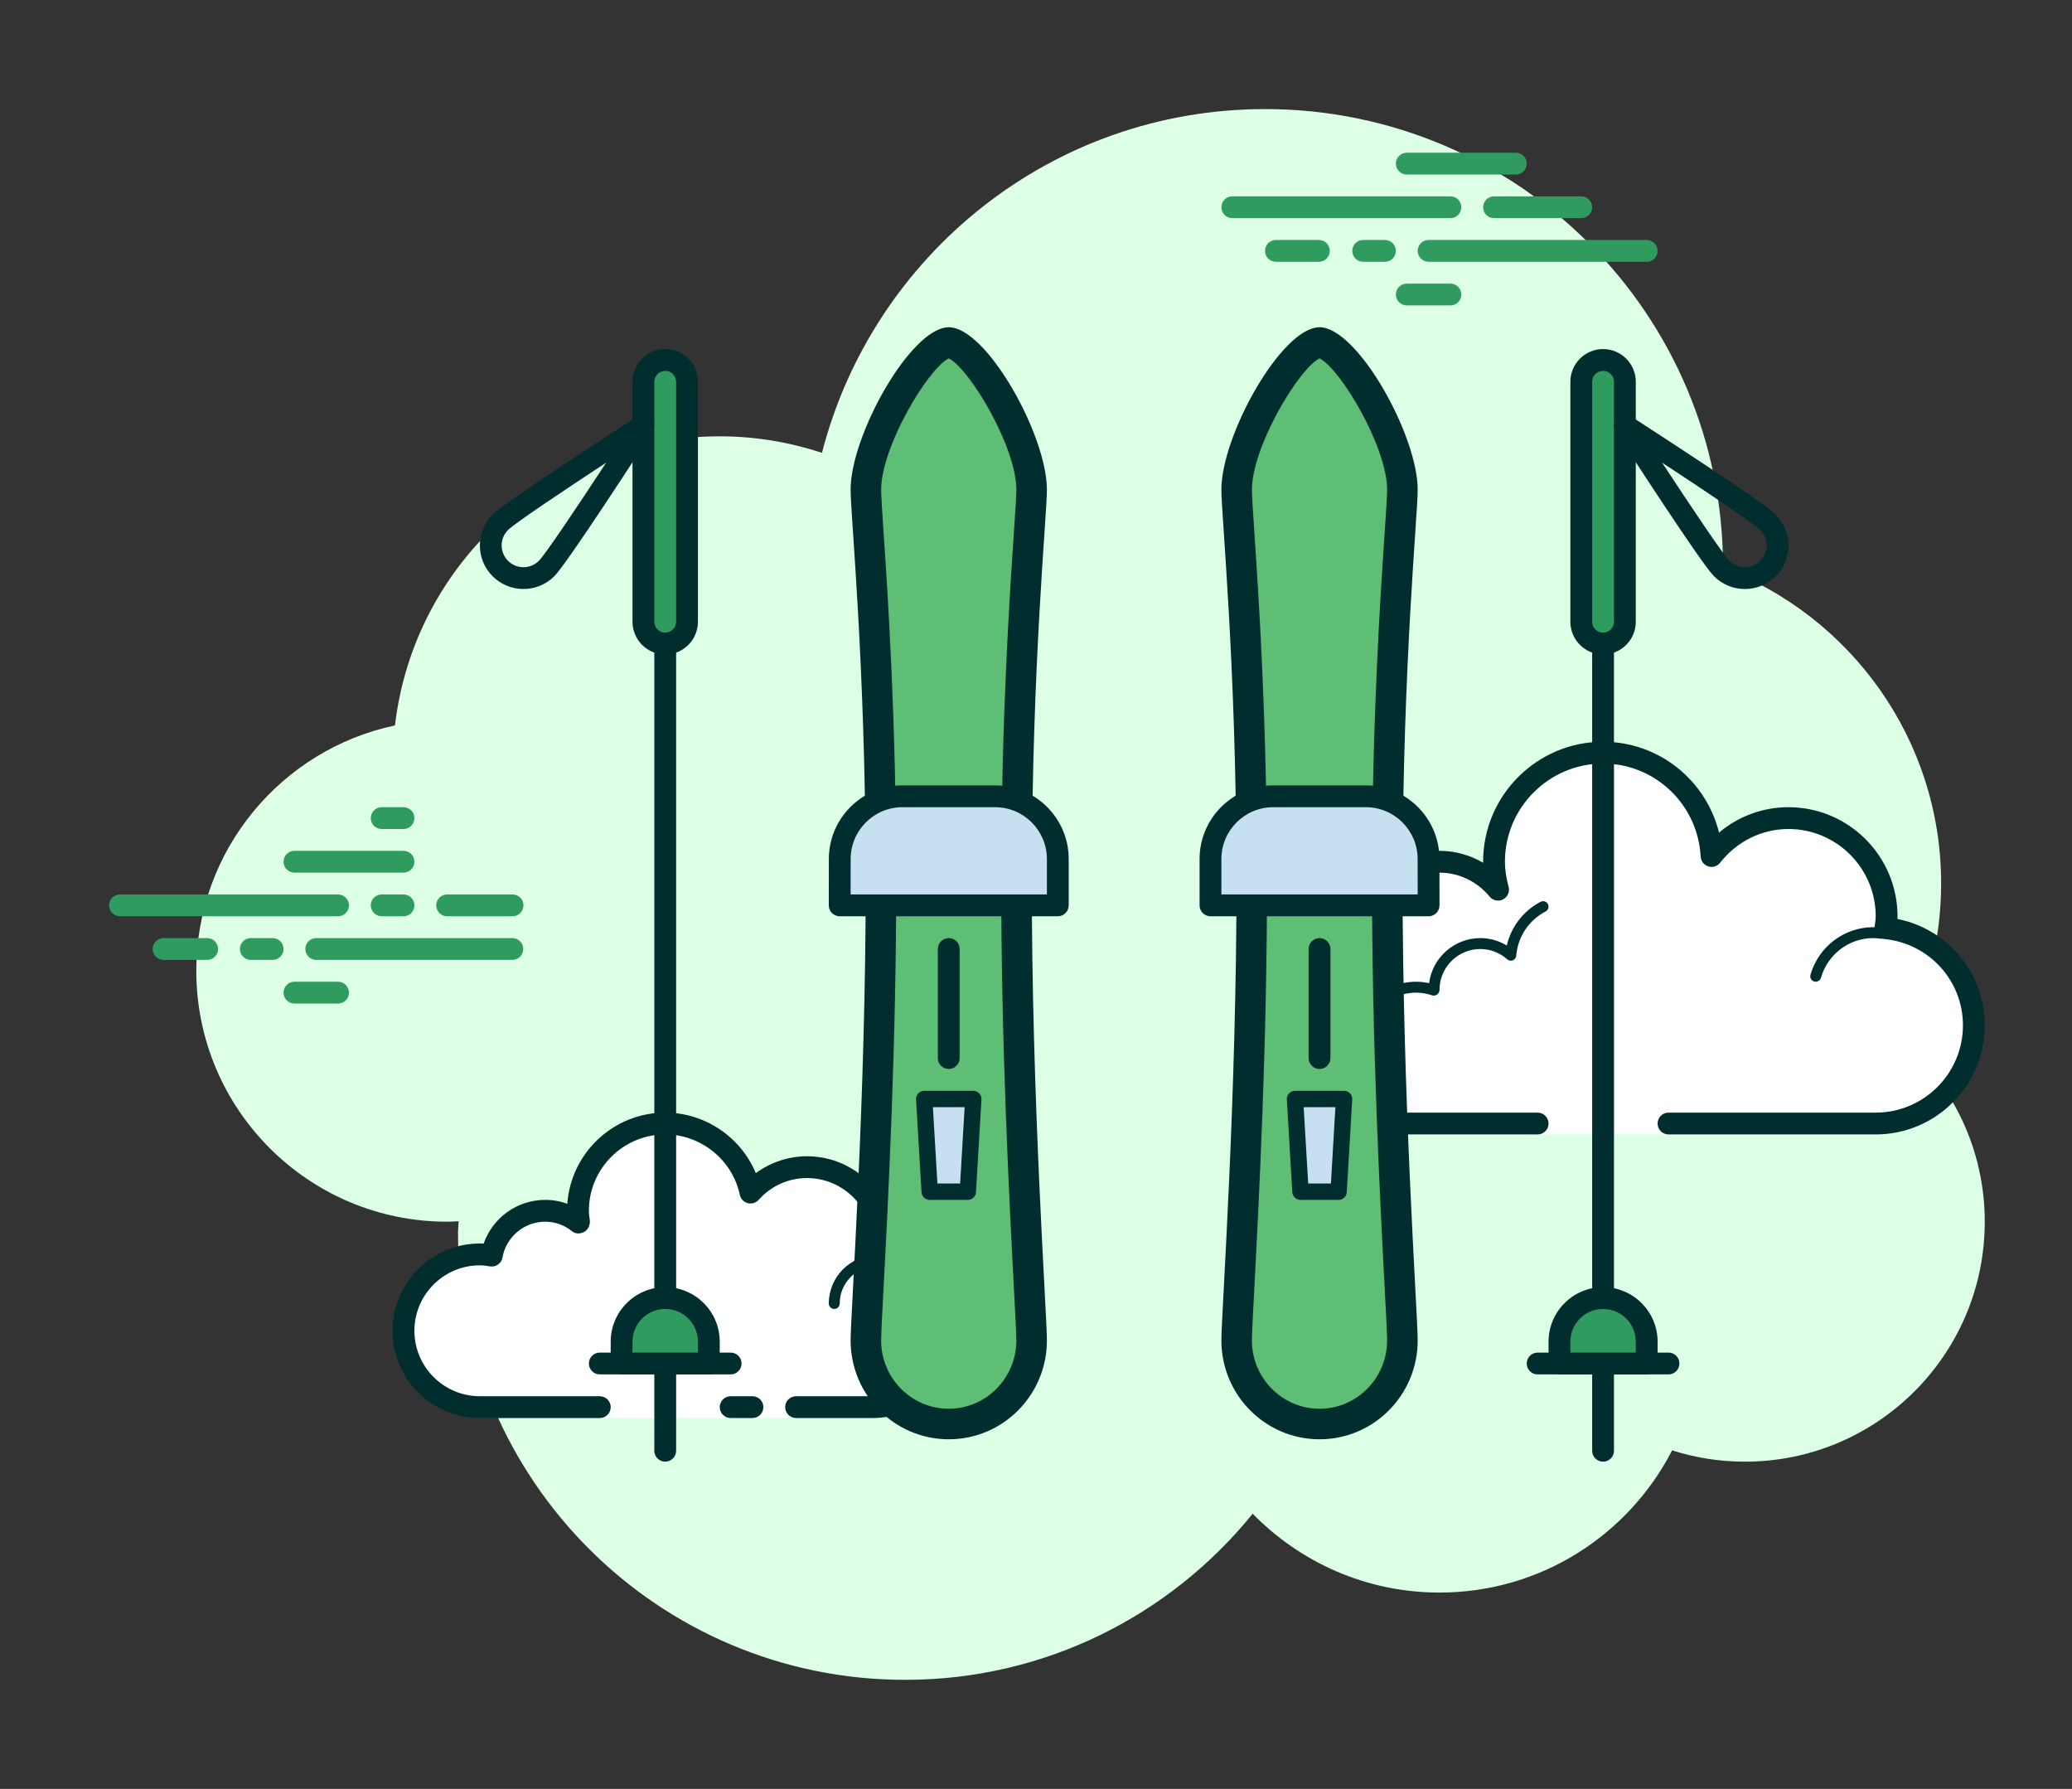
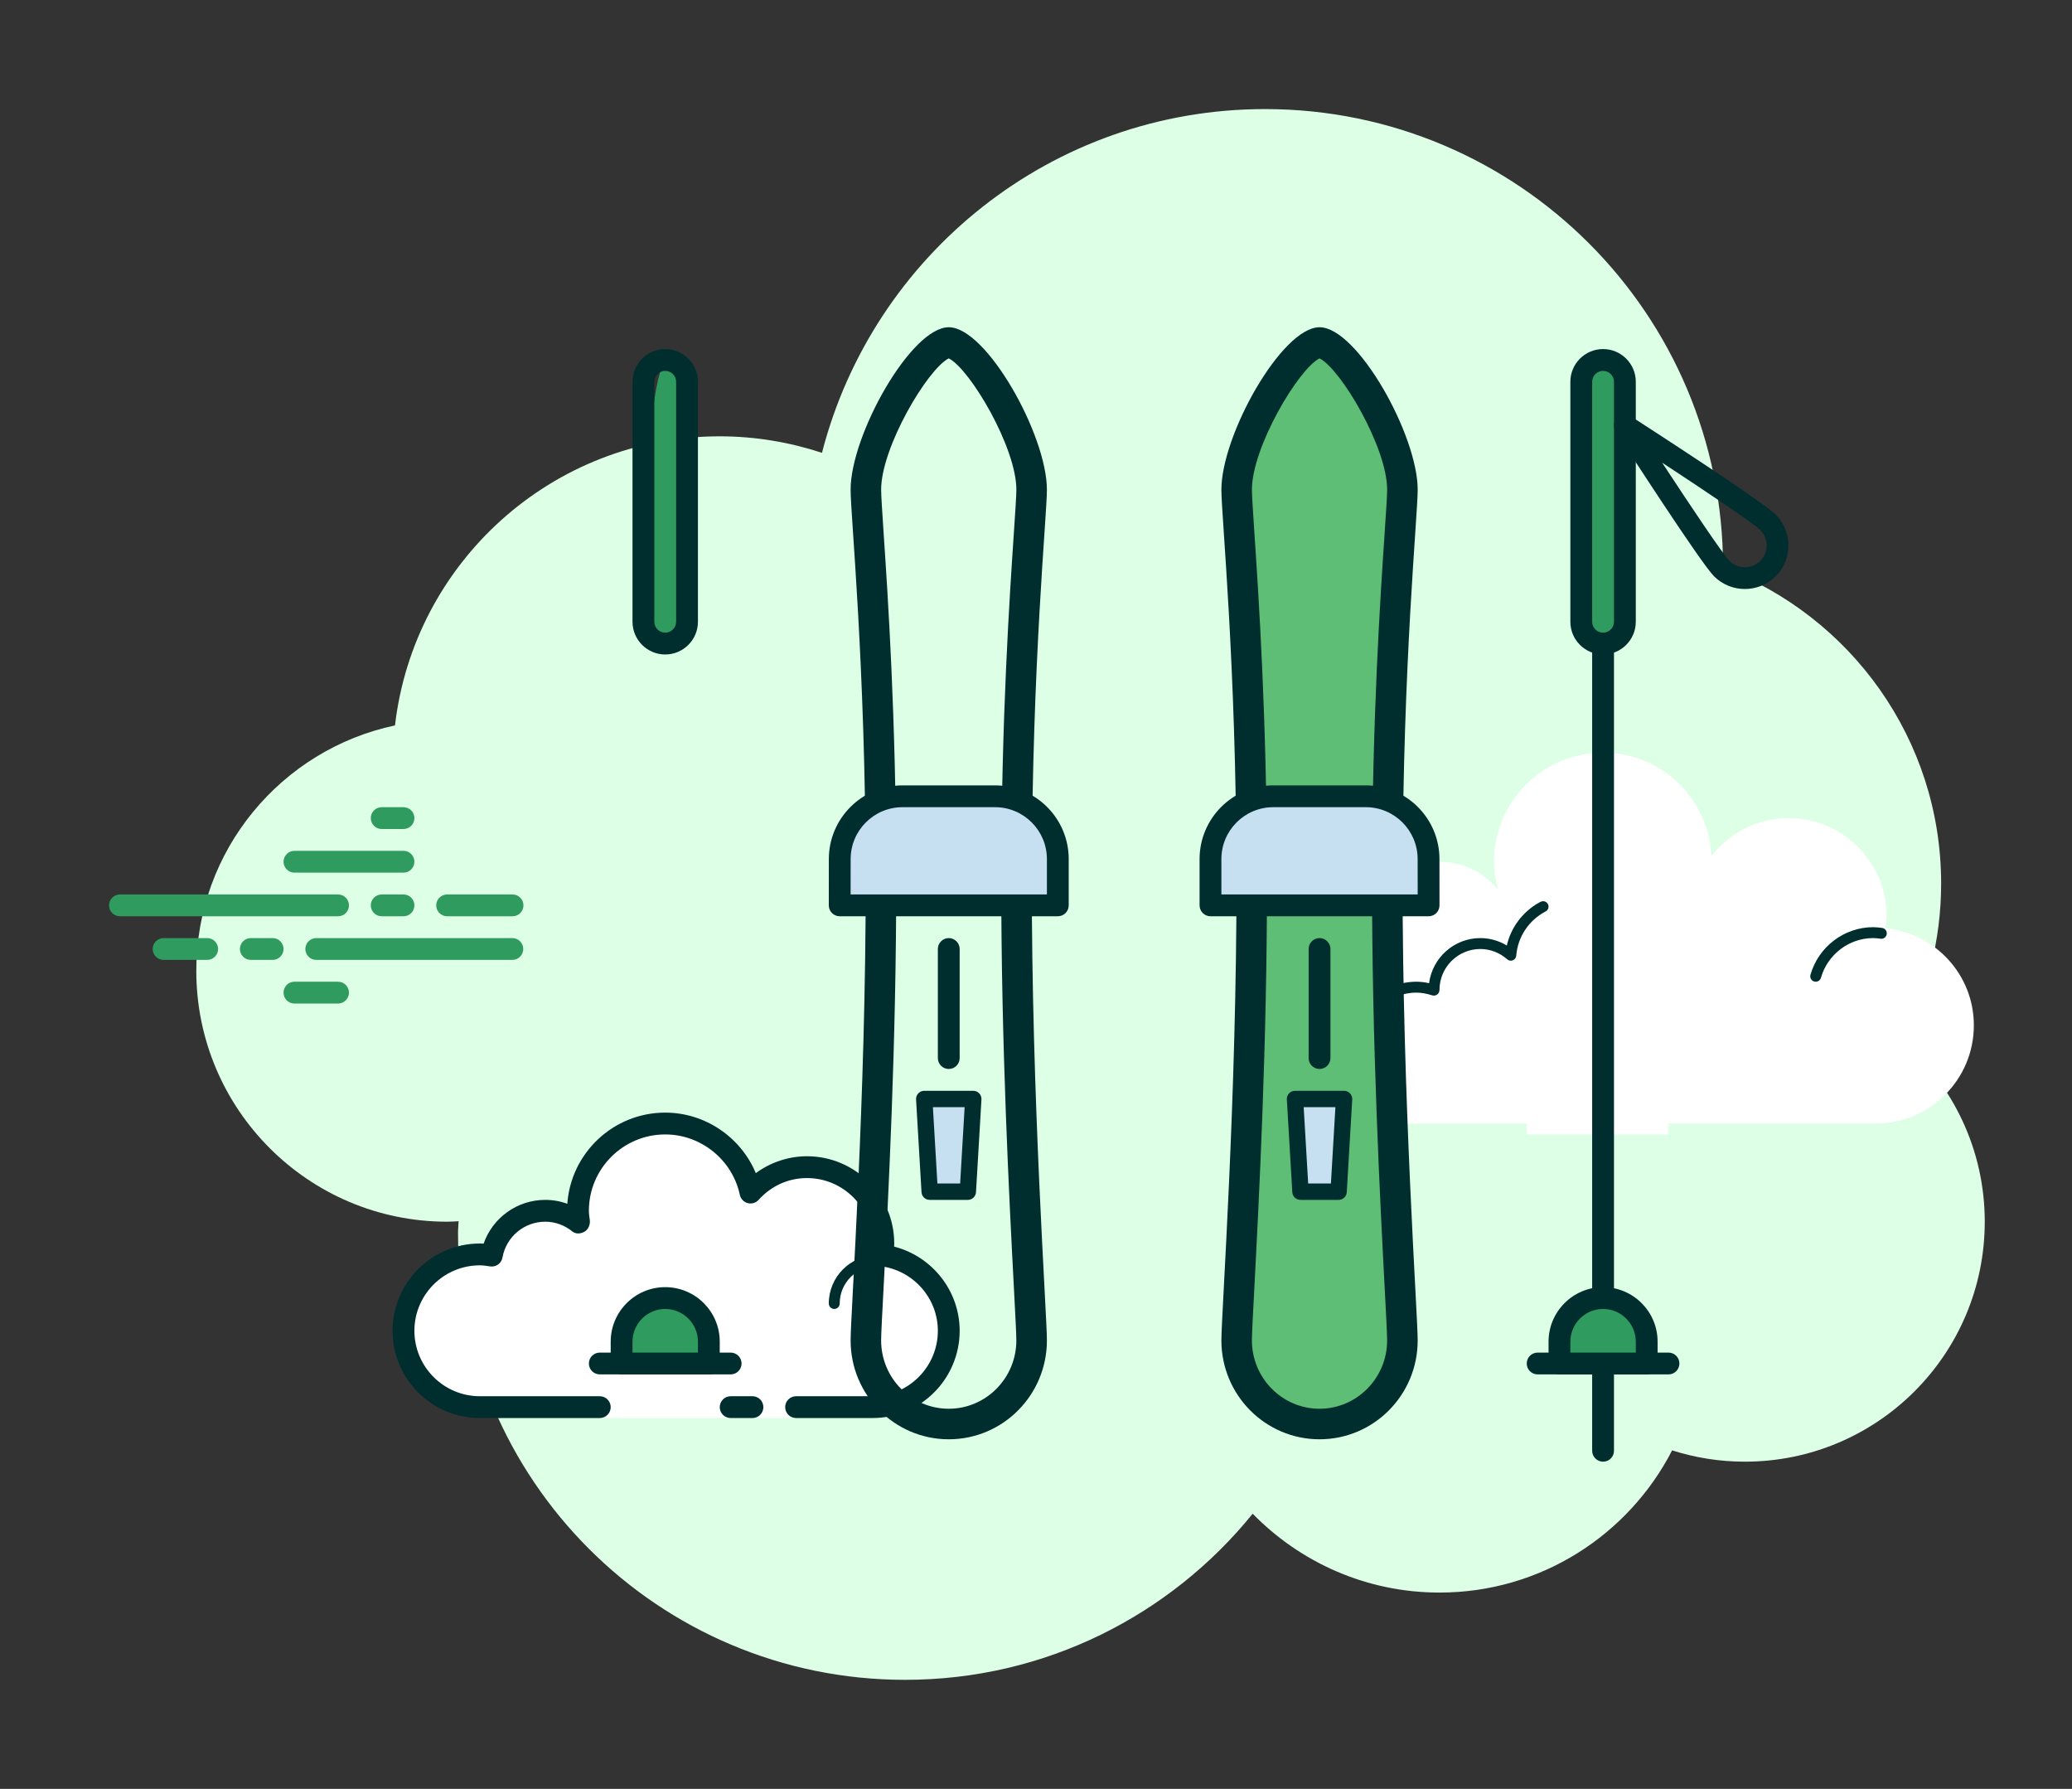
<svg xmlns="http://www.w3.org/2000/svg" width="95" height="82" viewBox="0 0 95 82" fill="none">
  <rect x="0" y="0" width="95" height="82" fill="#333333" stroke="none" />
  <path d="M87.215 47.71C88.35 45.555 89 43.105 89 40.5C89 33.879 84.841 28.243 78.999 26.022C78.999 26.015 79 26.008 79 26C79 14.402 69.598 5 58 5C48.216 5 40.019 11.701 37.687 20.757C36.211 20.272 34.638 20 33 20C25.308 20 18.977 25.793 18.11 33.252C12.906 34.353 9 38.969 9 44.5C9 50.851 14.149 56 20.5 56C20.677 56 20.852 55.988 21.026 55.978C21.022 56.153 21 56.324 21 56.5C21 67.822 30.178 77 41.5 77C47.937 77 53.675 74.028 57.434 69.386C59.612 71.611 62.64 73 66 73C70.65 73 74.674 70.35 76.666 66.482C77.718 66.817 78.837 67 80 67C86.075 67 91 62.075 91 56C91 52.689 89.53 49.727 87.215 47.71Z" fill="#DDFFE6" />
  <path d="M70 52H76.5V51.5C76.5 51.5 84.742 51.5 86 51.5C88.485 51.5 90.5 49.485 90.5 47C90.5 44.667 88.718 42.771 86.445 42.545C86.467 42.364 86.5 42.187 86.5 42C86.5 39.515 84.485 37.5 82 37.5C80.562 37.5 79.297 38.186 78.473 39.236C78.333 36.6 76.171 34.5 73.5 34.5C70.739 34.5 68.5 36.739 68.5 39.5C68.5 39.946 68.577 40.37 68.687 40.782C68.045 40.005 67.086 39.5 66 39.5C64.219 39.5 62.766 40.835 62.545 42.555C62.364 42.533 62.187 42.5 62 42.5C59.515 42.5 57.5 44.515 57.5 47C57.5 49.485 59.515 51.5 62 51.5C64.485 51.5 70 51.5 70 51.5V52Z" fill="white" />
-   <path d="M73.5 34C70.467 34 68 36.467 68 39.5C68 39.516 68 39.531 68 39.547C67.398 39.192 66.71 39 66 39C64.169 39 62.589 40.261 62.142 42.005C62.095 42.002 62.048 42 62 42C59.243 42 57 44.243 57 47C57 49.757 59.243 52 62 52H70.5C70.776 52 71 51.776 71 51.5C71 51.224 70.776 51 70.5 51H62C59.794 51 58 49.206 58 47C58 44.794 59.794 43 62 43C62.117 43 62.23 43.017 62.343 43.032L62.484 43.051C62.505 43.054 62.525 43.055 62.546 43.055C62.792 43.055 63.008 42.87 63.041 42.618C63.232 41.125 64.504 40 66 40C66.885 40 67.723 40.401 68.301 41.1C68.399 41.218 68.542 41.282 68.687 41.282C68.765 41.282 68.843 41.264 68.915 41.226C69.124 41.119 69.229 40.88 69.169 40.653C69.054 40.218 69 39.852 69 39.5C69 37.019 71.019 35 73.5 35C75.881 35 77.847 36.872 77.974 39.263C77.985 39.471 78.124 39.65 78.323 39.713C78.373 39.729 78.424 39.737 78.475 39.737C78.625 39.737 78.771 39.668 78.867 39.545C79.638 38.563 80.779 38 82 38C84.206 38 86 39.794 86 42C86 42.117 85.983 42.23 85.968 42.343L85.949 42.484C85.933 42.618 85.971 42.752 86.055 42.857C86.139 42.962 86.262 43.029 86.395 43.042C88.451 43.247 90 44.949 90 47C90 49.206 88.206 51 86 51H76.5C76.224 51 76 51.224 76 51.5C76 51.776 76.224 52 76.5 52H86C88.757 52 91 49.757 91 47C91 44.603 89.311 42.587 86.997 42.123C86.999 42.082 87 42.041 87 42C87 39.243 84.757 37 82 37C80.824 37 79.707 37.416 78.817 38.164C78.219 35.76 76.055 34 73.5 34Z" fill="#002E2E" />
  <path d="M85.883 42.5C84.557 42.5 83.375 43.397 83.009 44.682C82.971 44.815 83.048 44.953 83.181 44.991C83.205 44.997 83.228 45 83.25 45C83.359 45 83.459 44.928 83.49 44.818C83.795 43.748 84.779 43 85.883 43C86 43 86.113 43.014 86.225 43.029C86.237 43.031 86.248 43.032 86.26 43.032C86.381 43.032 86.489 42.94 86.506 42.815C86.525 42.678 86.429 42.552 86.292 42.534C86.158 42.516 86.022 42.5 85.883 42.5ZM70.75 41.309C70.705 41.309 70.663 41.321 70.627 41.341C70.621 41.345 70.585 41.363 70.574 41.369C69.836 41.777 69.28 42.49 69.087 43.341C68.72 43.119 68.301 43 67.875 43C66.673 43 65.677 43.897 65.522 45.068C65.319 45.022 65.126 45 64.938 45C63.409 45 62.127 46.2 62.02 47.732C62.01 47.87 62.114 47.99 62.251 48C62.257 48 62.263 48 62.269 48C62.399 48 62.509 47.899 62.518 47.768C62.607 46.497 63.669 45.5 64.937 45.5C65.166 45.5 65.407 45.542 65.675 45.627C65.697 45.634 65.719 45.637 65.742 45.637C65.797 45.637 65.851 45.617 65.898 45.583C65.962 45.537 66 45.455 66 45.375C66 44.341 66.841 43.5 67.875 43.5C68.322 43.5 68.76 43.668 69.106 43.973C69.153 44.014 69.212 44.036 69.271 44.036C69.303 44.036 69.335 44.03 69.364 44.017C69.452 43.982 69.512 43.9 69.519 43.805C69.588 42.925 70.115 42.176 70.851 41.786C70.851 41.786 70.866 41.78 70.873 41.776C70.949 41.733 71 41.652 71 41.559C71 41.421 70.888 41.309 70.75 41.309Z" fill="#002E2E" />
  <path d="M15.5 42H5.5C5.224 42 5 41.776 5 41.5C5 41.224 5.224 41 5.5 41H15.5C15.776 41 16 41.224 16 41.5C16 41.776 15.777 42 15.5 42ZM18.5 42H17.5C17.224 42 17 41.776 17 41.5C17 41.224 17.224 41 17.5 41H18.5C18.776 41 19 41.224 19 41.5C19 41.776 18.777 42 18.5 42ZM23.491 44H14.5C14.224 44 14 43.776 14 43.5C14 43.224 14.224 43 14.5 43H23.491C23.767 43 23.991 43.224 23.991 43.5C23.991 43.776 23.767 44 23.491 44ZM12.5 44H11.5C11.224 44 11 43.776 11 43.5C11 43.224 11.224 43 11.5 43H12.5C12.776 43 13 43.224 13 43.5C13 43.776 12.777 44 12.5 44ZM9.5 44H7.5C7.224 44 7 43.776 7 43.5C7 43.224 7.224 43 7.5 43H9.5C9.776 43 10 43.224 10 43.5C10 43.776 9.777 44 9.5 44ZM15.5 46H13.5C13.224 46 13 45.776 13 45.5C13 45.224 13.224 45 13.5 45H15.5C15.776 45 16 45.224 16 45.5C16 45.776 15.776 46 15.5 46ZM18.5 37C18.323 37 17.677 37 17.5 37C17.224 37 17 37.224 17 37.5C17 37.776 17.224 38 17.5 38C17.677 38 18.323 38 18.5 38C18.776 38 19 37.776 19 37.5C19 37.224 18.776 37 18.5 37ZM18.5 39C18.323 39 13.677 39 13.5 39C13.224 39 13 39.224 13 39.5C13 39.776 13.224 40 13.5 40C13.677 40 18.323 40 18.5 40C18.776 40 19 39.776 19 39.5C19 39.224 18.776 39 18.5 39ZM23.5 41C23.323 41 20.677 41 20.5 41C20.224 41 20 41.224 20 41.5C20 41.776 20.224 42 20.5 42C20.677 42 23.323 42 23.5 42C23.776 42 24 41.776 24 41.5C24 41.224 23.776 41 23.5 41Z" fill="#309B5F" />
-   <path d="M66.5 10H56.5C56.224 10 56 9.776 56 9.5C56 9.224 56.224 9 56.5 9H66.5C66.776 9 67 9.224 67 9.5C67 9.776 66.776 10 66.5 10ZM72.5 10H68.5C68.224 10 68 9.776 68 9.5C68 9.224 68.224 9 68.5 9H72.5C72.776 9 73 9.224 73 9.5C73 9.776 72.776 10 72.5 10ZM75.5 12H65.5C65.224 12 65 11.776 65 11.5C65 11.224 65.224 11 65.5 11H75.5C75.776 11 76 11.224 76 11.5C76 11.776 75.777 12 75.5 12ZM63.5 12H62.5C62.224 12 62 11.776 62 11.5C62 11.224 62.224 11 62.5 11H63.5C63.776 11 64 11.224 64 11.5C64 11.776 63.776 12 63.5 12ZM60.47 12H58.5C58.224 12 58 11.776 58 11.5C58 11.224 58.224 11 58.5 11H60.47C60.746 11 60.97 11.224 60.97 11.5C60.97 11.776 60.746 12 60.47 12ZM69.5 8H64.5C64.224 8 64 7.776 64 7.5C64 7.224 64.224 7 64.5 7H69.5C69.776 7 70 7.224 70 7.5C70 7.776 69.777 8 69.5 8ZM66.5 14H64.5C64.224 14 64 13.776 64 13.5C64 13.224 64.224 13 64.5 13H66.5C66.776 13 67 13.224 67 13.5C67 13.776 66.776 14 66.5 14Z" fill="#309B5F" />
  <path d="M36.5 64.5C36.5 64.5 38.067 64.5 40 64.5C41.933 64.5 43.5 62.933 43.5 61C43.5 59.219 42.165 57.766 40.445 57.545C40.473 57.366 40.5 57.187 40.5 57C40.5 55.067 38.933 53.5 37 53.5C35.968 53.5 35.05 53.955 34.41 54.665C34.026 52.857 32.423 51.5 30.5 51.5C28.291 51.5 26.5 53.291 26.5 55.5C26.5 55.691 26.53 55.874 26.556 56.058C26.128 55.714 25.592 55.5 25 55.5C23.772 55.5 22.755 56.387 22.545 57.555C22.366 57.527 22.187 57.5 22 57.5C20.067 57.5 18.5 59.067 18.5 61C18.5 62.933 20.067 64.5 22 64.5C23.933 64.5 27.5 64.5 27.5 64.5V65H36.5V64.5Z" fill="white" />
  <path d="M38.25 60C38.112 60 38 59.888 38 59.75C38 58.527 38.995 57.532 40.218 57.532C40.252 57.541 40.955 57.531 41.462 57.668C41.595 57.704 41.674 57.841 41.638 57.974C41.602 58.108 41.465 58.187 41.332 58.15C40.888 58.03 40.232 58.03 40.219 58.032C39.271 58.032 38.5 58.803 38.5 59.75C38.5 59.888 38.388 60 38.25 60Z" fill="#002E2E" />
  <path d="M40 65H36.5C36.224 65 36 64.776 36 64.5C36 64.224 36.224 64 36.5 64H40C41.654 64 43 62.654 43 61C43 59.504 41.875 58.232 40.382 58.041C40.248 58.023 40.127 57.953 40.046 57.845C39.965 57.737 39.931 57.601 39.952 57.468C39.975 57.314 40 57.16 40 57C40 55.346 38.654 54 37 54C36.15 54 35.362 54.355 34.781 55C34.656 55.139 34.46 55.198 34.281 55.148C34.099 55.099 33.96 54.953 33.921 54.769C33.58 53.165 32.141 52 30.5 52C28.57 52 27 53.57 27 55.5C27 55.643 27.021 55.78 27.041 55.918C27.07 56.121 26.978 56.356 26.799 56.458C26.62 56.56 26.403 56.576 26.243 56.448C25.878 56.155 25.449 56 25 56C24.034 56 23.208 56.691 23.037 57.644C22.989 57.911 22.741 58.09 22.468 58.049C22.314 58.025 22.16 58 22 58C20.346 58 19 59.346 19 61C19 62.654 20.346 64 22 64H27.5C27.776 64 28 64.224 28 64.5C28 64.776 27.776 65 27.5 65H22C19.794 65 18 63.206 18 61C18 58.794 19.794 57 22 57C22.059 57 22.116 57.002 22.174 57.006C22.588 55.82 23.711 55 25 55C25.349 55 25.689 55.061 26.011 55.18C26.176 52.847 28.126 51 30.5 51C32.331 51 33.966 52.127 34.653 53.774C35.333 53.276 36.155 53 37 53C39.206 53 41 54.794 41 57C41 57.048 40.999 57.095 40.996 57.142C42.739 57.59 44 59.169 44 61C44 63.206 42.206 65 40 65Z" fill="#002E2E" />
  <path d="M34.5 64C34.341 64 33.659 64 33.5 64C33.224 64 33 64.224 33 64.5C33 64.776 33.224 65 33.5 65C33.659 65 34.341 65 34.5 65C34.776 65 35 64.776 35 64.5C35 64.224 34.776 64 34.5 64Z" fill="#002E2E" />
-   <path d="M31.5 17.5C31.5 16.948 31.052 16.5 30.5 16.5C29.948 16.5 29.5 16.948 29.5 17.5C29.5 17.981 29.5 28.021 29.5 28.5C29.5 29.052 29.948 29.5 30.5 29.5C31.052 29.5 31.5 29.052 31.5 28.5C31.5 28.021 31.5 17.981 31.5 17.5Z" fill="#309B5F" />
+   <path d="M31.5 17.5C31.5 16.948 31.052 16.5 30.5 16.5C29.5 17.981 29.5 28.021 29.5 28.5C29.5 29.052 29.948 29.5 30.5 29.5C31.052 29.5 31.5 29.052 31.5 28.5C31.5 28.021 31.5 17.981 31.5 17.5Z" fill="#309B5F" />
  <path d="M30.5 30C29.673 30 29 29.327 29 28.5V17.5C29 16.673 29.673 16 30.5 16C31.327 16 32 16.673 32 17.5V28.5C32 29.327 31.327 30 30.5 30ZM30.5 17C30.225 17 30 17.225 30 17.5V28.5C30 28.775 30.225 29 30.5 29C30.775 29 31 28.775 31 28.5V17.5C31 17.225 30.775 17 30.5 17Z" fill="#002E2E" />
-   <path d="M24 26.999C23.488 26.999 22.976 26.804 22.586 26.414C21.807 25.635 21.807 24.365 22.586 23.586C23.192 22.98 28.613 19.478 29.229 19.08C29.428 18.952 29.687 18.979 29.854 19.146C30.021 19.312 30.048 19.573 29.92 19.771C29.523 20.386 26.021 25.807 25.414 26.414C25.024 26.804 24.512 26.999 24 26.999ZM27.793 21.207C25.758 22.542 23.59 23.996 23.293 24.293C22.903 24.683 22.903 25.317 23.293 25.707C23.684 26.098 24.316 26.098 24.707 25.707C25.004 25.41 26.458 23.242 27.793 21.207ZM30.5 67C30.224 67 30 66.776 30 66.5V29.5C30 29.224 30.224 29 30.5 29C30.776 29 31 29.224 31 29.5V66.5C31 66.776 30.776 67 30.5 67Z" fill="#002E2E" />
  <path d="M33.5 63H27.5C27.224 63 27 62.776 27 62.5C27 62.224 27.224 62 27.5 62H33.5C33.776 62 34 62.224 34 62.5C34 62.776 33.776 63 33.5 63Z" fill="#002E2E" />
  <path d="M32.5 61.5C32.5 61.911 32.5 62.5 32.5 62.5H28.5C28.5 62.5 28.5 62.605 28.5 61.5C28.5 60.395 29.395 59.5 30.5 59.5C31.605 59.5 32.5 60.395 32.5 61.5Z" fill="#309B5F" />
  <path d="M28.5 63C28.224 63 28 62.778 28 62.503V61.5C28 60.121 29.121 59 30.5 59C31.879 59 33 60.121 33 61.5V62.5C33 62.776 32.776 63 32.5 63H28.536C28.524 63.001 28.513 63 28.5 63ZM29 62H32V61.5C32 60.673 31.327 60 30.5 60C29.673 60 29 60.673 29 61.5V62Z" fill="#002E2E" />
  <path d="M73.5 67C73.224 67 73 66.776 73 66.5V29.5C73 29.224 73.224 29 73.5 29C73.776 29 74 29.224 74 29.5V66.5C74 66.776 73.776 67 73.5 67Z" fill="#002E2E" />
  <path d="M76.5 63H70.5C70.224 63 70 62.776 70 62.5C70 62.224 70.224 62 70.5 62H76.5C76.776 62 77 62.224 77 62.5C77 62.776 76.776 63 76.5 63Z" fill="#002E2E" />
  <path d="M72.5 17.5C72.5 16.948 72.948 16.5 73.5 16.5C74.052 16.5 74.5 16.948 74.5 17.5C74.5 17.981 74.5 28.021 74.5 28.5C74.5 29.052 74.052 29.5 73.5 29.5C72.948 29.5 72.5 29.052 72.5 28.5C72.5 28.021 72.5 17.981 72.5 17.5Z" fill="#309B5F" />
  <path d="M73.5 30C72.673 30 72 29.327 72 28.5V17.5C72 16.673 72.673 16 73.5 16C74.327 16 75 16.673 75 17.5V28.5C75 29.327 74.327 30 73.5 30ZM73.5 17C73.225 17 73 17.225 73 17.5V28.5C73 28.775 73.225 29 73.5 29C73.775 29 74 28.775 74 28.5V17.5C74 17.225 73.775 17 73.5 17Z" fill="#002E2E" />
  <path d="M80 26.999C79.488 26.999 78.976 26.804 78.586 26.414C77.98 25.808 74.478 20.387 74.08 19.771C73.952 19.573 73.979 19.312 74.146 19.146C74.313 18.979 74.571 18.952 74.771 19.08C75.386 19.477 80.807 22.979 81.414 23.586C82.193 24.365 82.193 25.635 81.414 26.414C81.024 26.804 80.512 26.999 80 26.999ZM76.207 21.207C77.542 23.242 78.996 25.41 79.293 25.707C79.684 26.098 80.316 26.098 80.707 25.707C81.097 25.317 81.097 24.683 80.707 24.293C80.41 23.996 78.242 22.542 76.207 21.207Z" fill="#002E2E" />
  <path d="M71.5 61.5C71.5 61.911 71.5 62.5 71.5 62.5H75.5V61.5C75.5 60.395 74.605 59.5 73.5 59.5C72.395 59.5 71.5 60.395 71.5 61.5Z" fill="#309B5F" />
  <path d="M75.5 63H71.5C71.224 63 71 62.776 71 62.5V61.5C71 60.121 72.121 59 73.5 59C74.879 59 76 60.121 76 61.5V62.5C76 62.776 75.776 63 75.5 63ZM72 62H75V61.5C75 60.673 74.327 60 73.5 60C72.673 60 72 60.673 72 61.5V62Z" fill="#002E2E" />
-   <path d="M43.5 15.5C42.261 15.5 39.5 19.932 39.5 22.446C39.5 22.749 39.548 23.466 39.615 24.456C39.813 27.411 40.182 32.91 40.192 40.193C40.202 47.799 39.819 55.082 39.613 58.994C39.546 60.273 39.5 61.135 39.5 61.442C39.5 63.666 41.294 65.474 43.5 65.474C45.706 65.474 47.5 63.665 47.5 61.442C47.5 61.134 47.454 60.273 47.387 58.994C47.181 55.082 46.798 47.8 46.808 40.193C46.818 32.91 47.187 27.411 47.385 24.456C47.452 23.466 47.5 22.749 47.5 22.446C47.5 19.932 44.739 15.5 43.5 15.5Z" fill="#5EBE76" />
  <path d="M43.5 16.427C44.474 16.917 46.6 20.506 46.6 22.446C46.6 22.719 46.55 23.46 46.487 24.397C46.288 27.362 45.917 32.88 45.907 40.192C45.897 47.822 46.281 55.12 46.487 59.041C46.55 60.229 46.599 61.168 46.599 61.442C46.599 63.169 45.208 64.574 43.499 64.574C41.79 64.574 40.399 63.169 40.399 61.442C40.399 61.168 40.448 60.229 40.511 59.041C40.717 55.12 41.101 47.822 41.091 40.192C41.081 32.88 40.711 27.362 40.511 24.397C40.45 23.46 40.4 22.719 40.4 22.446C40.4 20.506 42.526 16.917 43.5 16.427ZM43.5 15C41.769 15 39 19.943 39 22.446C39 23.666 39.679 30.345 39.692 40.194C39.706 50.382 39 60.222 39 61.442C39 63.945 41.015 65.974 43.5 65.974C45.985 65.974 48 63.945 48 61.442C48 60.222 47.294 50.381 47.308 40.194C47.321 30.345 48 23.666 48 22.446C48 19.943 45.231 15 43.5 15Z" fill="#002E2E" />
  <path d="M48.5 41.5H38.5L38.502 39.377C38.502 37.788 39.79 36.5 41.379 36.5H45.624C47.213 36.5 48.501 37.788 48.501 39.377L48.5 41.5Z" fill="#C6DFF1" />
  <path d="M48.5 42H38.5C38.367 42 38.24 41.947 38.146 41.854C38.052 41.761 38 41.632 38 41.5L38.002 39.377C38.002 37.515 39.517 36 41.379 36H45.623C47.485 36 49 37.515 49 39.377V41.5C49 41.776 48.776 42 48.5 42ZM39 41H48V39.377C48 38.066 46.934 37 45.623 37H41.379C40.068 37 39.002 38.066 39.002 39.377L39 41Z" fill="#002E2E" />
  <path d="M42.375 50.375H44.625L44.375 54.625H42.625L42.375 50.375Z" fill="#C6DFF1" />
  <path d="M44.375 55H42.625C42.427 55 42.263 54.846 42.251 54.647L42.001 50.397C41.994 50.293 42.031 50.193 42.103 50.118C42.173 50.043 42.271 50 42.375 50H44.625C44.729 50 44.827 50.043 44.897 50.118C44.968 50.193 45.005 50.294 44.999 50.397L44.749 54.647C44.737 54.846 44.573 55 44.375 55ZM42.979 54.25H44.022L44.228 50.75H42.773L42.979 54.25ZM43.5 49C43.224 49 43 48.776 43 48.5V43.5C43 43.224 43.224 43 43.5 43C43.776 43 44 43.224 44 43.5V48.5C44 48.776 43.776 49 43.5 49Z" fill="#002E2E" />
  <path d="M60.5 15.5C59.261 15.5 56.5 19.932 56.5 22.446C56.5 22.749 56.548 23.466 56.615 24.456C56.813 27.411 57.182 32.91 57.192 40.193C57.202 47.799 56.819 55.082 56.613 58.994C56.546 60.273 56.5 61.135 56.5 61.442C56.5 63.666 58.294 65.474 60.5 65.474C62.706 65.474 64.5 63.665 64.5 61.442C64.5 61.134 64.454 60.273 64.387 58.994C64.181 55.082 63.798 47.8 63.808 40.193C63.818 32.91 64.187 27.411 64.385 24.456C64.452 23.466 64.5 22.749 64.5 22.446C64.5 19.932 61.739 15.5 60.5 15.5Z" fill="#5EBE76" />
  <path d="M60.5 16.427C61.474 16.917 63.6 20.506 63.6 22.446C63.6 22.719 63.55 23.46 63.487 24.397C63.288 27.362 62.917 32.88 62.907 40.192C62.897 47.822 63.281 55.12 63.487 59.041C63.55 60.229 63.599 61.168 63.599 61.442C63.599 63.169 62.208 64.574 60.499 64.574C58.79 64.574 57.399 63.169 57.399 61.442C57.399 61.168 57.448 60.229 57.511 59.041C57.717 55.12 58.101 47.822 58.091 40.192C58.081 32.88 57.711 27.362 57.511 24.397C57.45 23.46 57.4 22.719 57.4 22.446C57.4 20.506 59.526 16.917 60.5 16.427ZM60.5 15C58.769 15 56 19.943 56 22.446C56 23.666 56.679 30.345 56.692 40.194C56.706 50.382 56 60.222 56 61.442C56 63.945 58.015 65.974 60.5 65.974C62.985 65.974 65 63.945 65 61.442C65 60.222 64.294 50.381 64.308 40.194C64.321 30.345 65 23.666 65 22.446C65 19.943 62.231 15 60.5 15Z" fill="#002E2E" />
  <path d="M55.5 41.5H65.5L65.498 39.377C65.498 37.788 64.21 36.5 62.621 36.5H58.376C56.787 36.5 55.499 37.788 55.499 39.377L55.5 41.5Z" fill="#C6DFF1" />
  <path d="M65.5 42H55.5C55.224 42 55 41.776 55 41.5V39.377C55 37.515 56.515 36 58.377 36H62.621C64.483 36 65.998 37.515 65.998 39.377L66 41.5C66 41.632 65.947 41.76 65.854 41.854C65.761 41.948 65.633 42 65.5 42ZM56 41H65L64.998 39.377C64.998 38.066 63.932 37 62.621 37H58.377C57.066 37 56 38.066 56 39.377V41Z" fill="#002E2E" />
  <path d="M61.625 50.375H59.375L59.625 54.625H61.375L61.625 50.375Z" fill="#C6DFF1" />
  <path d="M61.375 55H59.625C59.427 55 59.263 54.846 59.251 54.647L59.001 50.397C58.994 50.293 59.031 50.193 59.103 50.118C59.173 50.043 59.271 50 59.375 50H61.625C61.729 50 61.827 50.043 61.897 50.118C61.968 50.193 62.005 50.294 61.999 50.397L61.749 54.647C61.737 54.846 61.573 55 61.375 55ZM59.979 54.25H61.022L61.228 50.75H59.773L59.979 54.25ZM60.5 49C60.224 49 60 48.776 60 48.5V43.5C60 43.224 60.224 43 60.5 43C60.776 43 61 43.224 61 43.5V48.5C61 48.776 60.776 49 60.5 49Z" fill="#002E2E" />
</svg>